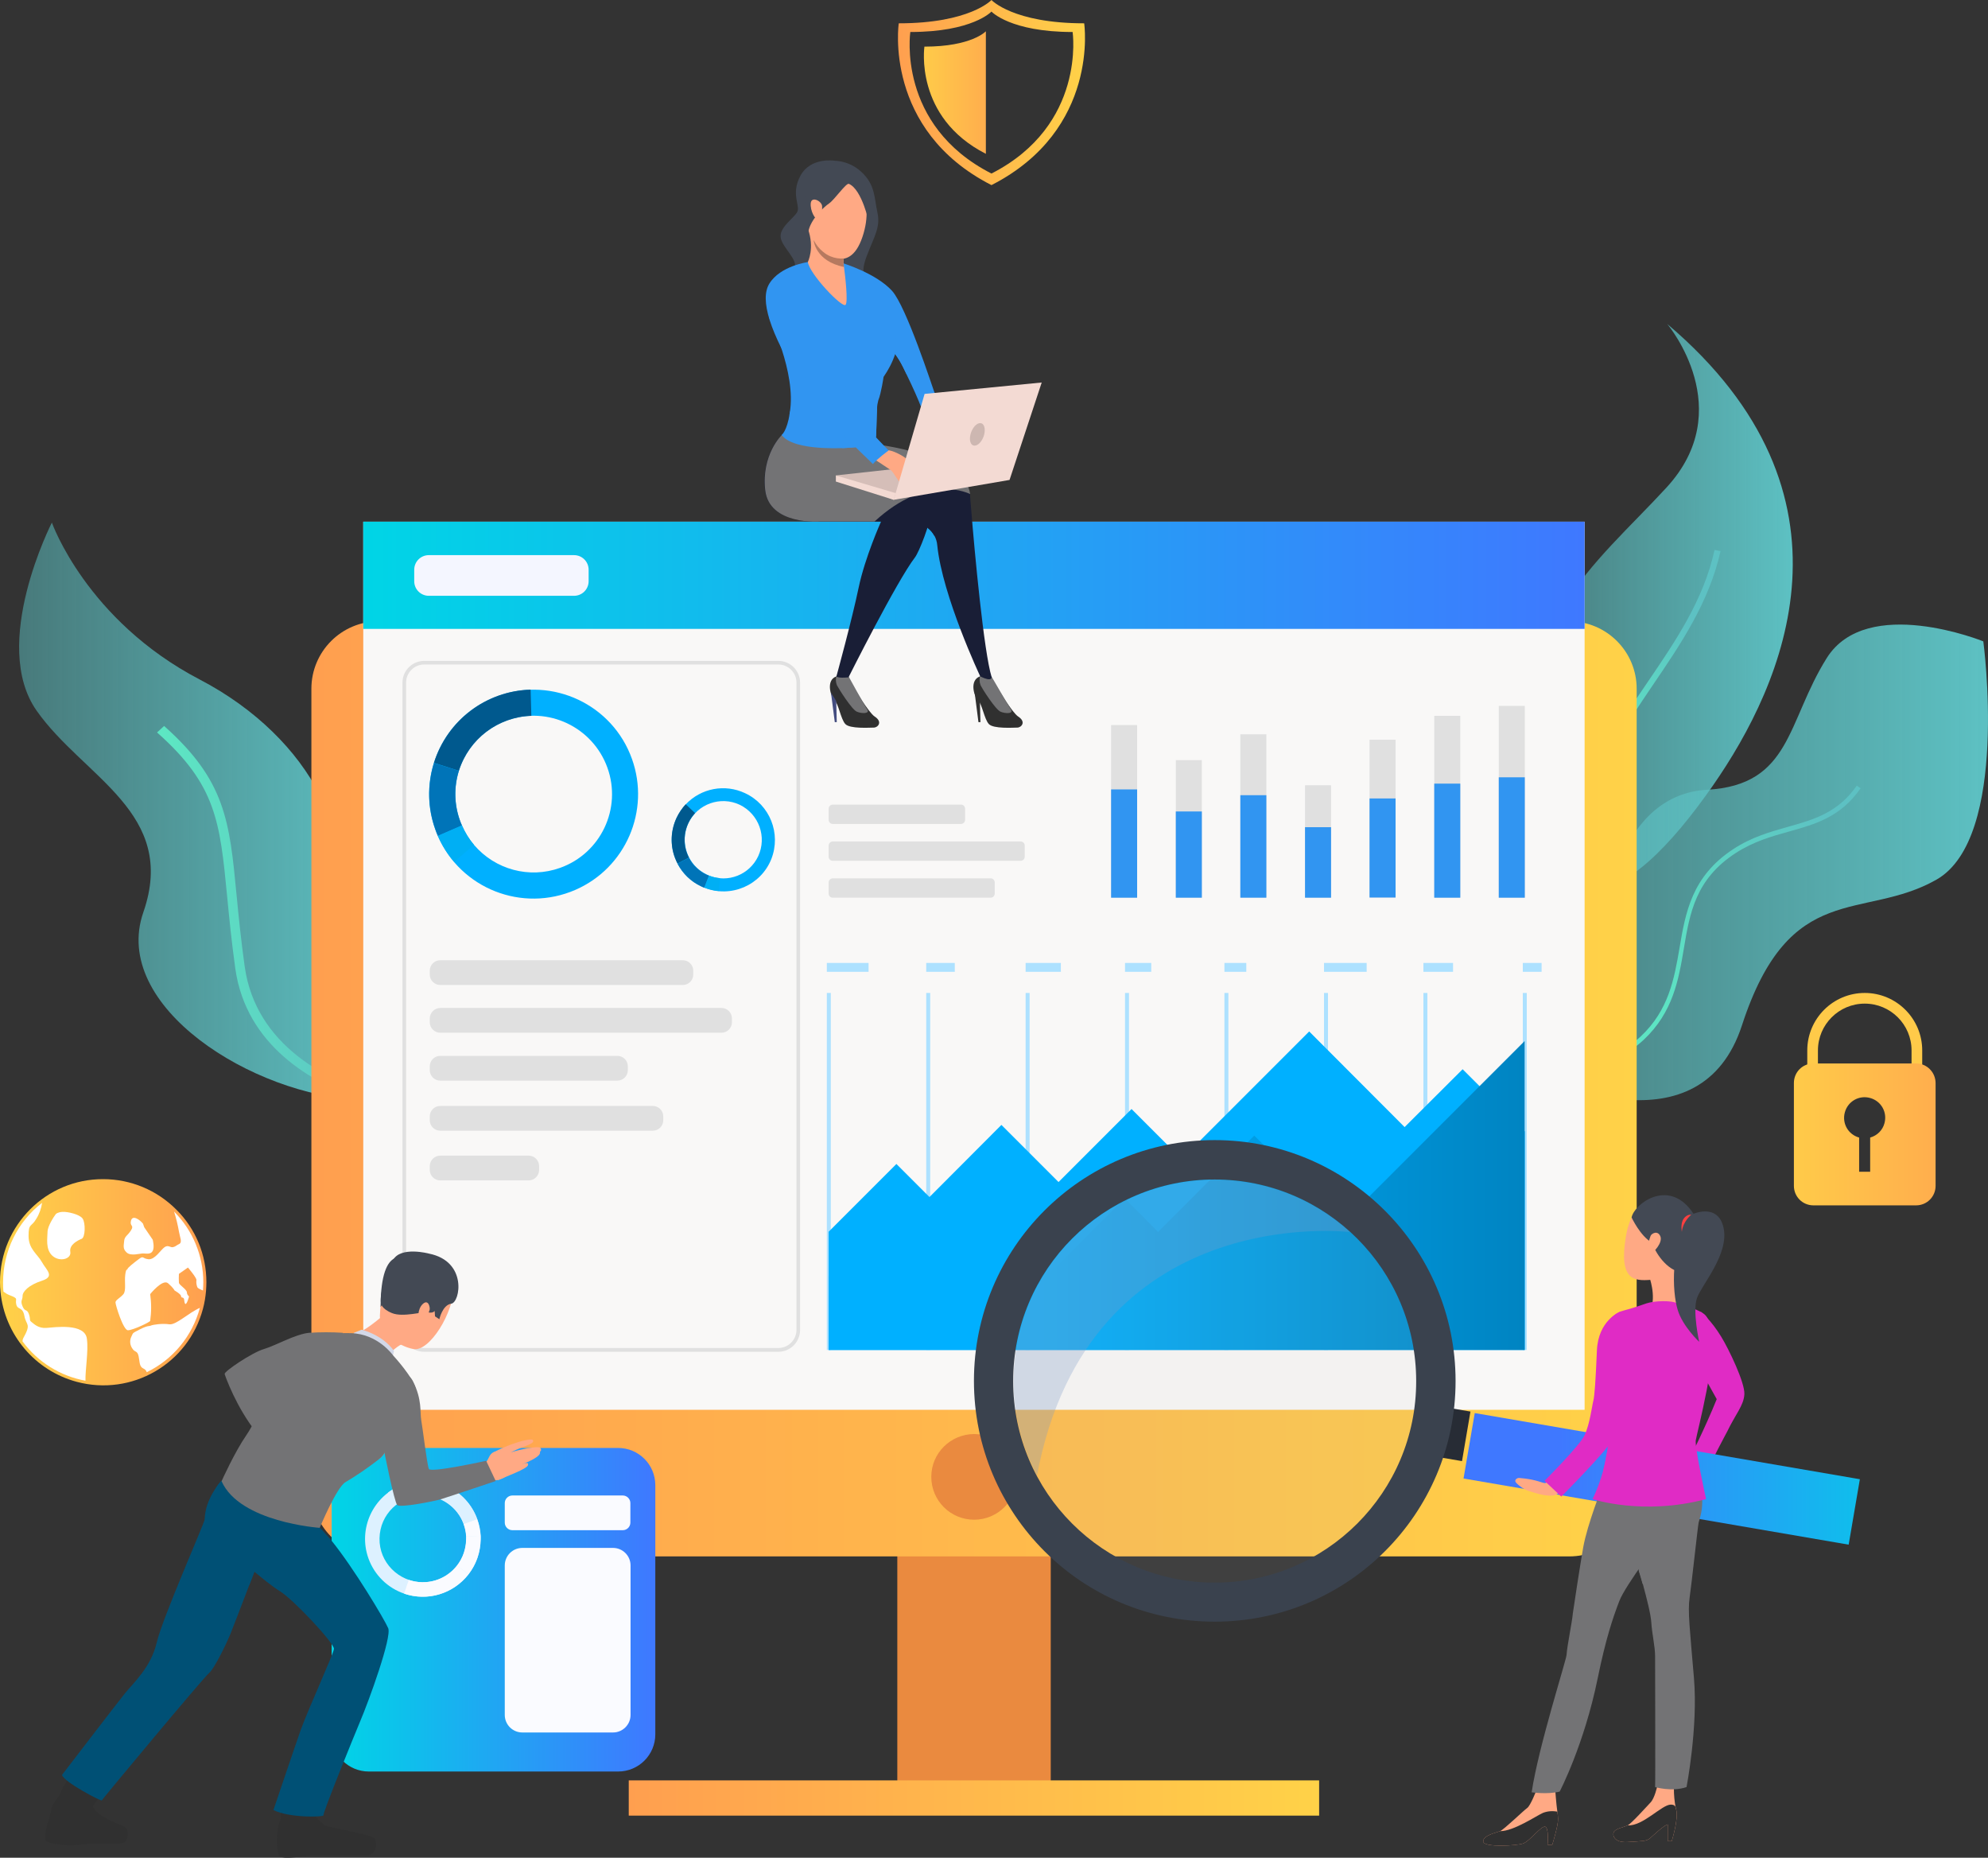
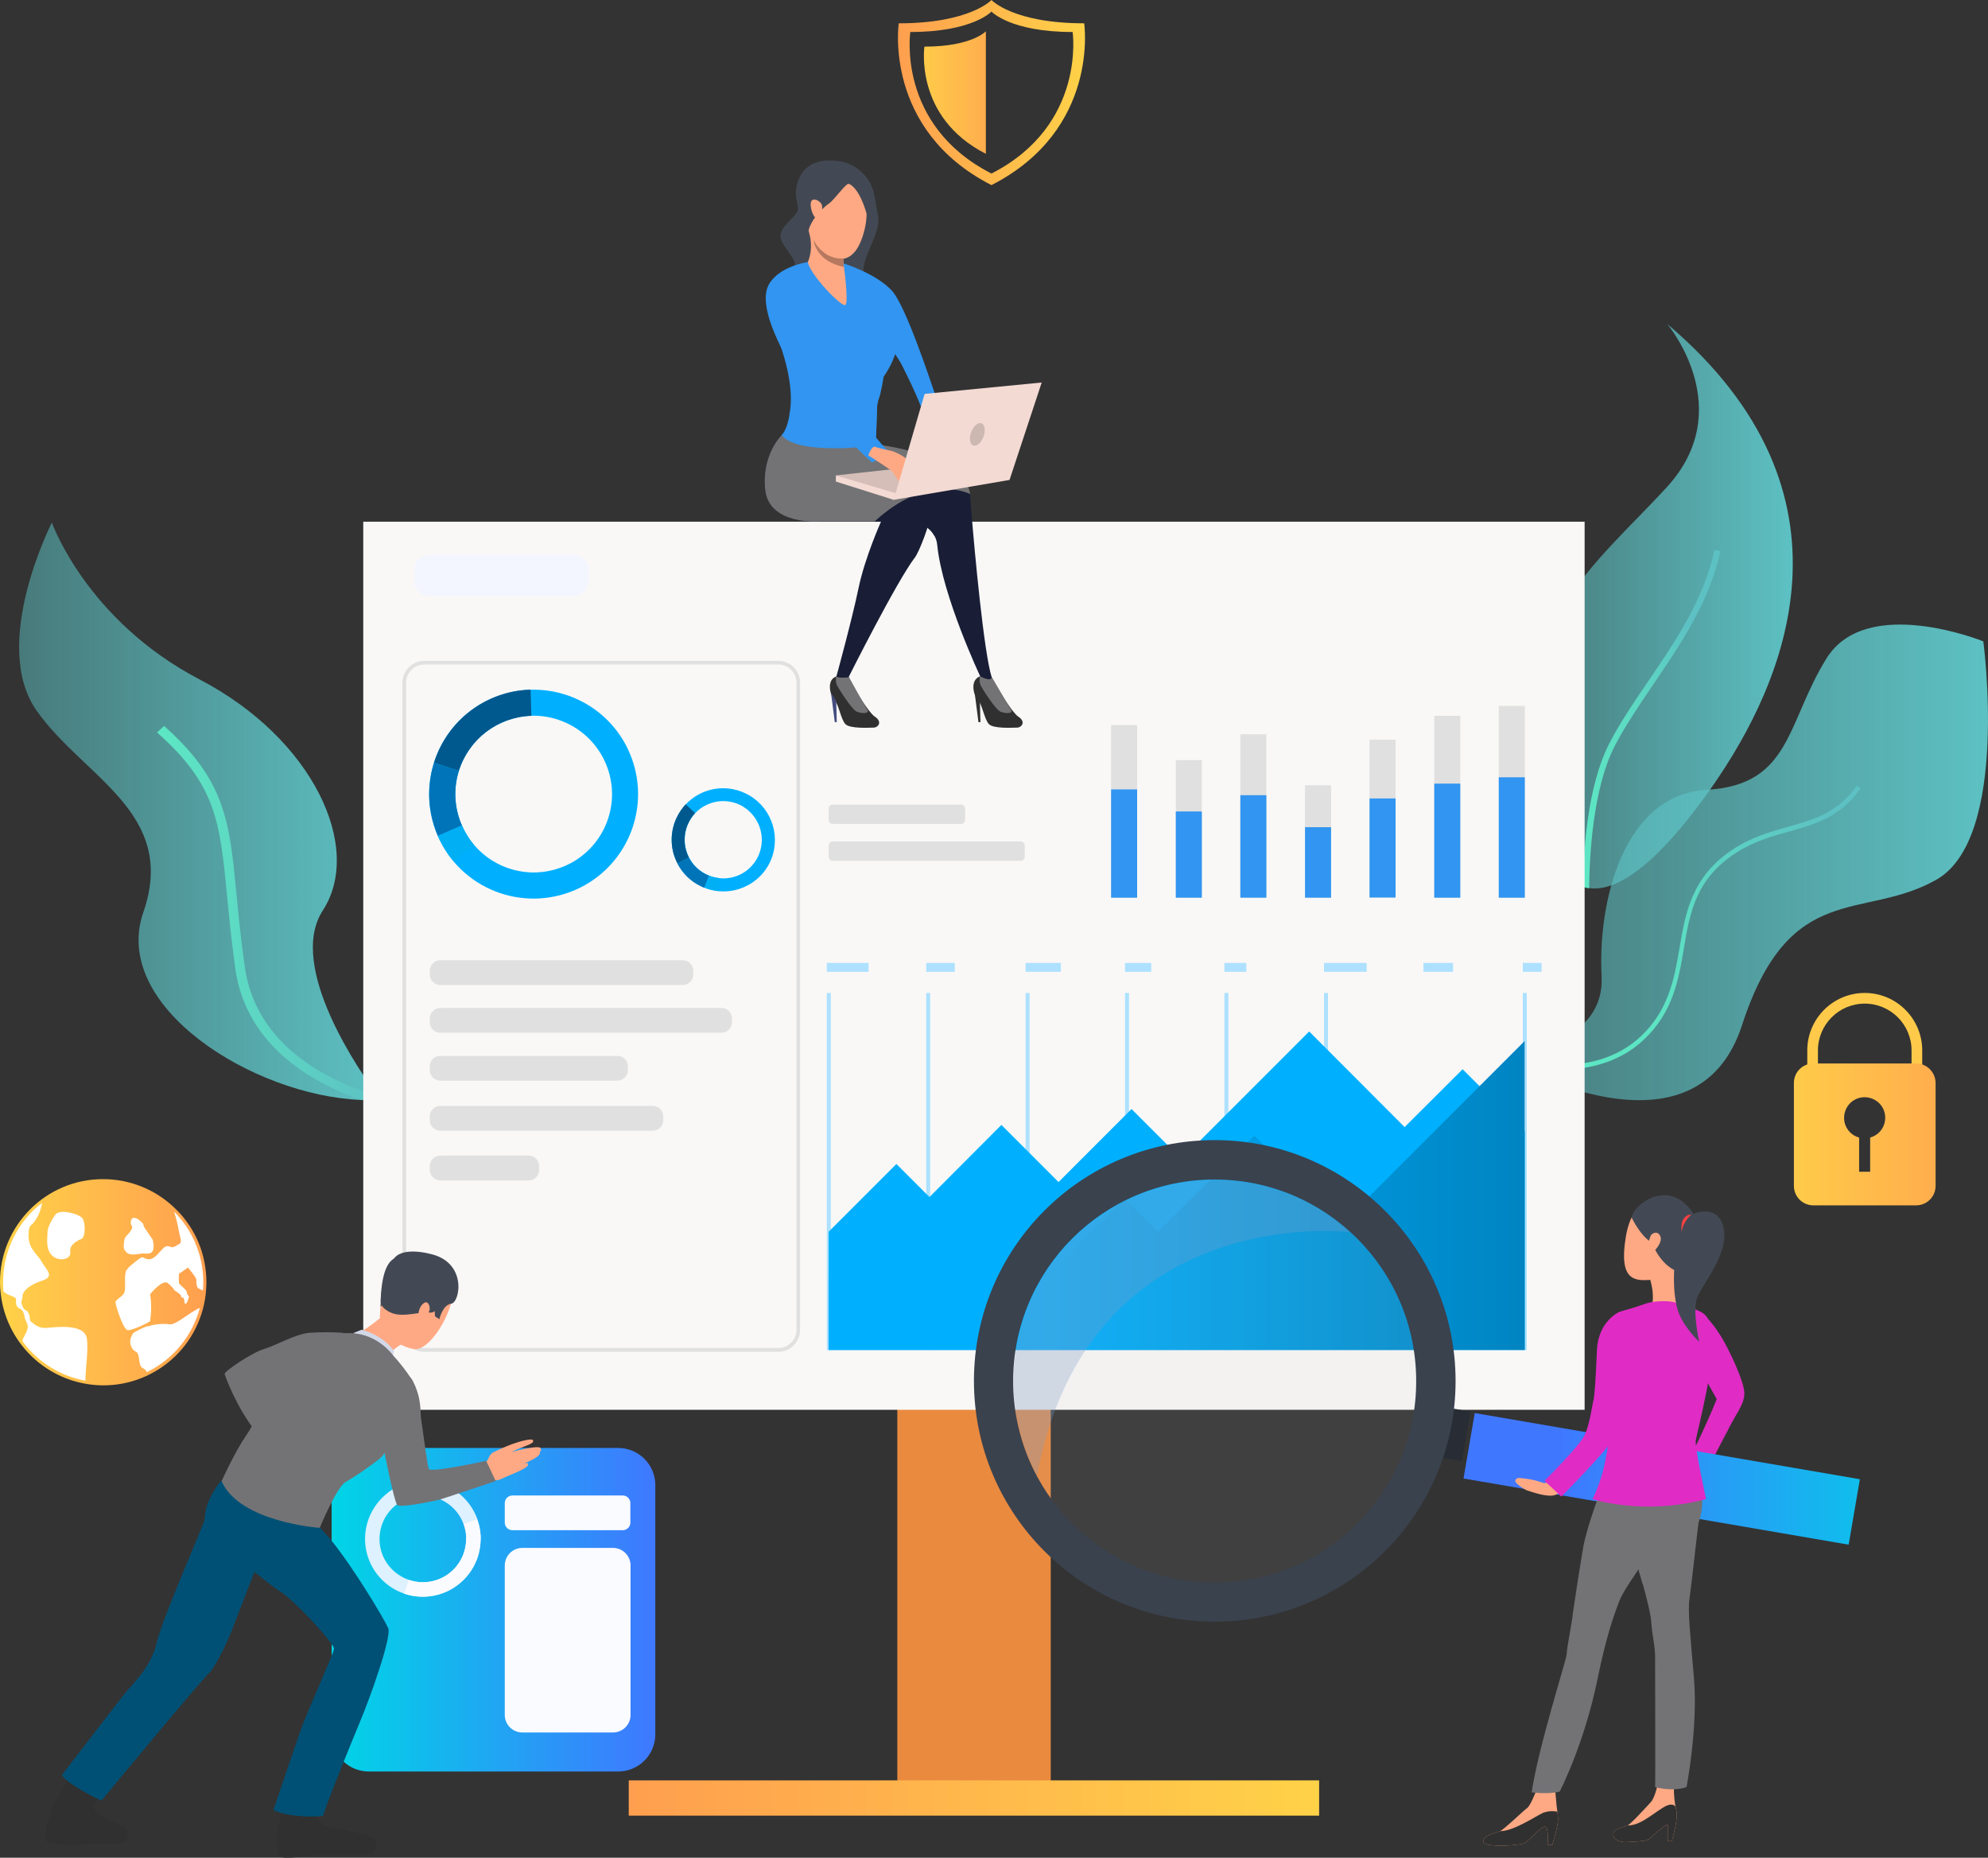
<svg xmlns="http://www.w3.org/2000/svg" version="1.1" id="Layer_1" x="0px" y="0px" viewBox="0 0 1100 1027.7" style="enable-background:new 0 0 1100 1027.7;" xml:space="preserve">
  <rect x="0" y="0" width="1100" height="1027.7" fill="#333333" stroke="none" />
  <style type="text/css">
	.st0{fill:#303030;}
	.st1{fill:url(#SVGID_1_);}
	.st2{fill:url(#SVGID_2_);}
	.st3{fill:url(#SVGID_3_);}
	.st4{fill:url(#SVGID_4_);}
	.st5{fill:url(#SVGID_5_);}
	.st6{fill:url(#SVGID_6_);}
	.st7{fill:#EA8A3F;}
	.st8{fill:url(#SVGID_7_);}
	.st9{fill:#F9F8F7;}
	.st10{fill:url(#SVGID_8_);}
	.st11{fill:url(#SVGID_9_);}
	.st12{fill:#F4F6FF;}
	.st13{fill:#2D3358;}
	.st14{fill:#ADE1FF;}
	.st15{fill:#00B0FF;}
	.st16{fill:url(#SVGID_10_);}
	.st17{fill:#E0E0E0;}
	.st18{fill:#3195F1;}
	.st19{fill:#E02BC5;}
	.st20{fill:url(#SVGID_11_);}
	.st21{fill:#272C35;}
	.st22{fill:#FFA984;}
	.st23{fill:#737375;}
	.st24{fill:#434954;}
	.st25{fill:#FF4040;}
	.st26{opacity:0.1;fill:#B8B8B8;enable-background:new    ;}
	.st27{opacity:0.3;fill:#7E9AC4;enable-background:new    ;}
	.st28{fill:#3A424E;}
	.st29{fill:#444D80;}
	.st30{fill:#191E36;}
	.st31{fill:#B6795F;}
	.st32{fill:#FF5252;}
	.st33{fill:#D5BEB8;}
	.st34{fill:#F3DAD3;}
	.st35{fill:#CDB7B1;}
	.st36{fill:#00598E;}
	.st37{fill:#0074B8;}
	.st38{fill:#00AFF4;}
	.st39{fill:url(#SVGID_12_);}
	.st40{fill:#FAFBFF;}
	.st41{fill:#DDF1FF;}
	.st42{fill:#005075;}
	.st43{fill:#D3D8E8;}
	.st44{fill:#A8AEBB;}
	.st45{fill:url(#SVGID_13_);}
	.st46{fill:url(#SVGID_14_);}
	.st47{fill:#FFCA49;}
	.st48{fill:url(#SVGID_15_);}
	.st49{fill:url(#SVGID_16_);}
	.st50{fill:#FFFFFF;}
</style>
  <path class="st0" d="M32.3,994.3c0,0,3.9-9.9,6.9-11.3s19.1,7.7,19.1,7.7s-9,9.9-8.6,11.4S32.3,994.3,32.3,994.3z" />
  <g>
    <linearGradient id="SVGID_1_" gradientUnits="userSpaceOnUse" x1="845.998" y1="335.434" x2="991.976" y2="335.434">
      <stop offset="0" style="stop-color:#5DC1C3;stop-opacity:0.5" />
      <stop offset="5.307293e-02" style="stop-color:#5DC1C3;stop-opacity:0.526" />
      <stop offset="1" style="stop-color:#5DC1C3" />
    </linearGradient>
    <path class="st1" d="M947.7,434.7c-23.3,33.4-48.6,59.4-68.4,56.6c-1.2-0.2-2.3-0.4-3.4-0.8c-12.2-4-22-20.2-27.3-54.1   c-14.3-90.3,33.6-123.2,73.6-166.8c39.5-43,1.3-89.2,0.3-90.4C1034,273.7,987.1,378.1,947.7,434.7z" />
  </g>
  <g>
    <linearGradient id="SVGID_2_" gradientUnits="userSpaceOnUse" x1="2728.506" y1="2902.112" x2="2728.506" y2="3086.112" gradientTransform="matrix(0.951 0.309 0.309 -0.951 -2622.791 2435.062)">
      <stop offset="0" style="stop-color:#5DE7C3" />
      <stop offset="0.42" style="stop-color:#5DE4C3" />
      <stop offset="0.67" style="stop-color:#5DDCC3" />
      <stop offset="0.875" style="stop-color:#5DCEC3" />
      <stop offset="1" style="stop-color:#5DC1C3" />
    </linearGradient>
    <path class="st2" d="M879.3,491.4c-1.2-0.2-2.3-0.4-3.4-0.8c0.2-18.6,2.2-55.4,14.6-79.4c5.9-11.4,13.4-22.5,21.4-34.2   c15.1-22.2,30.8-45.2,36.8-72.8l3.3,0.7c-6.3,28.3-22.1,51.5-37.4,74c-7.9,11.7-15.4,22.7-21.2,33.9   C881.4,436.2,879.5,473.2,879.3,491.4z" />
  </g>
  <g>
    <linearGradient id="SVGID_3_" gradientUnits="userSpaceOnUse" x1="10.594" y1="448.85" x2="210.61" y2="448.85">
      <stop offset="0" style="stop-color:#5DC1C3;stop-opacity:0.5" />
      <stop offset="5.307293e-02" style="stop-color:#5DC1C3;stop-opacity:0.526" />
      <stop offset="1" style="stop-color:#5DC1C3" />
    </linearGradient>
    <path class="st3" d="M178.6,503.7c-20.2,31.1,21.2,90.1,30.3,102.4c1.1,1.5,1.7,2.3,1.7,2.3c-3.4,0.2-7,0.2-10.6,0.1   c-60-2.3-138.8-51.8-120.7-103.8c19.2-55.1-33-74.6-59-111.5s8.4-104.1,8.4-104.1s19.1,54.1,81.8,86.8S201.2,468.9,178.6,503.7z" />
  </g>
  <g>
    <linearGradient id="SVGID_4_" gradientUnits="userSpaceOnUse" x1="86.93" y1="505" x2="210.58" y2="505">
      <stop offset="0" style="stop-color:#5DE7C3" />
      <stop offset="0.654" style="stop-color:#5DCFC3" />
      <stop offset="1" style="stop-color:#5DC1C3" />
    </linearGradient>
    <path class="st4" d="M210.6,608.4c-3.4,0.2-7,0.2-10.6,0.1c-27.6-9.6-63.8-30.1-69.8-72.7c-2.1-15.2-3.4-28.3-4.5-39.8   c-4-41.1-5.9-61.7-38.8-90.8l3.9-3.6c34,30.2,36.2,52.7,40.1,93.5c1.1,11.5,2.4,24.5,4.5,39.6c6.2,44,46.4,63.4,73.4,71.5   C210,607.6,210.6,608.4,210.6,608.4z" />
  </g>
  <g>
    <linearGradient id="SVGID_5_" gradientUnits="userSpaceOnUse" x1="830.27" y1="477.091" x2="1100.003" y2="477.091">
      <stop offset="0" style="stop-color:#5DC1C3;stop-opacity:0.5" />
      <stop offset="5.307293e-02" style="stop-color:#5DC1C3;stop-opacity:0.526" />
      <stop offset="1" style="stop-color:#5DC1C3" />
    </linearGradient>
    <path class="st5" d="M1071.5,486.6c-40.6,23.1-81.1-0.7-107.6,80.5c-22.8,70.2-105.8,32.7-128.1,21.1c-3.5-1.8-5.5-3-5.5-3   s1-0.1,2.8-0.3c11.7-1.7,55-10.1,53.1-44.8c-2.2-40,11.5-100.6,58.3-103.2s44.1-37.6,66.3-72.9c22.2-35.3,86.6-9.2,86.6-9.2   S1112.1,463.5,1071.5,486.6z" />
  </g>
  <g>
    <linearGradient id="SVGID_6_" gradientUnits="userSpaceOnUse" x1="3733.506" y1="5591.06" x2="3733.506" y2="5817.83" gradientTransform="matrix(0.81 0.58 0.58 -0.81 -5412.93 2979.87)">
      <stop offset="0" style="stop-color:#5DE7C3" />
      <stop offset="0.349" style="stop-color:#5DE4C3" />
      <stop offset="0.643" style="stop-color:#5DD9C3" />
      <stop offset="0.918" style="stop-color:#5DC8C3" />
      <stop offset="1" style="stop-color:#5DC1C3" />
    </linearGradient>
    <path class="st6" d="M931.7,524.8c-2.9,17.3-6,35.2-22.2,50.4c-22.2,20.8-53.8,17.8-73.6,13c-3.5-1.8-5.5-3-5.5-3s1-0.1,2.8-0.3   c18.9,5.1,51.9,9.6,74.6-11.5c15.6-14.6,18.6-32.1,21.5-48.9c3.3-19.5,6.7-39.7,29.8-54.8c10.2-6.7,20.4-9.5,30.2-12.3   c14.2-4,27.6-7.7,38.1-22.8l2.1,1.5c-11.1,15.9-24.9,19.8-39.6,23.9c-9.7,2.7-19.6,5.5-29.5,11.9C938.2,486.3,935,505,931.7,524.8z   " />
  </g>
  <rect x="496.5" y="736.7" class="st7" width="84.9" height="257.9" />
  <linearGradient id="SVGID_7_" gradientUnits="userSpaceOnUse" x1="219.71" y1="416.74" x2="952.99" y2="416.74" gradientTransform="matrix(1 0 0 -1 -47.42 1019.08)">
    <stop offset="0" style="stop-color:#FF9F4F" />
    <stop offset="1" style="stop-color:#FFD248" />
  </linearGradient>
-   <path class="st8" d="M868.3,861H209.6c-20.6,0-37.3-16.7-37.3-37.3V381c0-20.6,16.7-37.3,37.3-37.3h658.7  c20.6,0,37.3,16.7,37.3,37.3v442.7C905.6,844.3,888.9,861,868.3,861L868.3,861z" />
  <rect x="201" y="288.6" class="st9" width="675.8" height="491.3" />
  <linearGradient id="SVGID_8_" gradientUnits="userSpaceOnUse" x1="248.43" y1="700.78" x2="924.26" y2="700.78" gradientTransform="matrix(1 0 0 -1 -47.42 1019.08)">
    <stop offset="0" style="stop-color:#00D5E6" />
    <stop offset="1" style="stop-color:#3F78FF" />
  </linearGradient>
-   <rect x="201" y="288.6" class="st10" width="675.8" height="59.3" />
  <path class="st7" d="M515.3,817c0,13.1,10.6,23.7,23.7,23.7s23.7-10.6,23.7-23.7c0-13.1-10.6-23.7-23.7-23.7c0,0,0,0,0,0  C525.9,793.4,515.3,803.9,515.3,817C515.3,817,515.3,817,515.3,817z" />
  <linearGradient id="SVGID_9_" gradientUnits="userSpaceOnUse" x1="347.91" y1="35.345" x2="729.94" y2="35.345" gradientTransform="matrix(1 0 0 -1 0 1030)">
    <stop offset="0" style="stop-color:#FF9F4F" />
    <stop offset="1" style="stop-color:#FFD248" />
  </linearGradient>
  <rect x="347.9" y="984.9" class="st11" width="382" height="19.5" />
  <path class="st12" d="M237.3,307.1h80.3c4.5,0,8.1,3.6,8.1,8.1v6.3c0,4.5-3.6,8.1-8.1,8.1h-80.3c-4.5,0-8.1-3.6-8.1-8.1v-6.3  C229.2,310.7,232.8,307.1,237.3,307.1z" />
  <path class="st13" d="M119.9,775.1L119.9,775.1C120,775.2,120,775.2,119.9,775.1z" />
  <path class="st13" d="M156.3,785.6L156.3,785.6C156.4,785.7,156.4,785.7,156.3,785.6z" />
  <rect x="457.5" y="549.3" class="st14" width="2.2" height="197.5" />
  <rect x="512.5" y="549.3" class="st14" width="2.2" height="197.5" />
  <rect x="567.5" y="549.3" class="st14" width="2.2" height="197.5" />
  <rect x="622.5" y="549.3" class="st14" width="2.2" height="197.5" />
  <rect x="677.5" y="549.3" class="st14" width="2.2" height="197.5" />
  <rect x="732.6" y="549.3" class="st14" width="2.2" height="197.5" />
-   <rect x="787.6" y="549.3" class="st14" width="2.2" height="197.5" />
  <rect x="842.6" y="549.3" class="st14" width="2.2" height="197.5" />
  <polygon class="st15" points="458.5,681.4 496,643.9 514.3,662.2 554.1,622.3 585.7,653.9 626.1,613.5 653.8,641.2 724.4,570.6   777.2,623.5 809.3,591.5 843.7,625.9 843.7,746.8 458.5,746.8 " />
  <linearGradient id="SVGID_10_" gradientUnits="userSpaceOnUse" x1="867.63" y1="368.655" x2="575.63" y2="368.655" gradientTransform="matrix(1 0 0 -1 0 1030)">
    <stop offset="0" style="stop-color:#0080BC" />
    <stop offset="1" style="stop-color:#00B0FF" />
  </linearGradient>
  <polygon class="st16" points="458.5,706.2 488.5,676.3 507.4,695.2 529.3,673.3 570.6,714.6 622.3,662.9 640.8,681.5 694,628.2   742.7,676.8 843.6,575.9 843.6,746.8 458.5,746.8 " />
  <rect x="614.8" y="401.1" class="st17" width="14.4" height="95.5" />
  <rect x="650.6" y="420.5" class="st17" width="14.4" height="76.1" />
  <rect x="686.3" y="406.2" class="st17" width="14.4" height="90.3" />
  <rect x="722.1" y="434.4" class="st17" width="14.4" height="62.2" />
  <rect x="757.8" y="409.2" class="st17" width="14.4" height="87.4" />
  <rect x="793.6" y="396" class="st17" width="14.4" height="100.6" />
  <rect x="829.3" y="390.5" class="st17" width="14.4" height="106.1" />
  <g>
    <rect x="614.8" y="436.7" class="st18" width="14.4" height="59.9" />
  </g>
  <g>
    <rect x="650.6" y="448.9" class="st18" width="14.4" height="47.7" />
  </g>
  <g>
    <rect x="686.3" y="439.9" class="st18" width="14.4" height="56.7" />
  </g>
  <g>
    <rect x="722.1" y="457.6" class="st18" width="14.4" height="39" />
  </g>
  <g>
    <rect x="757.8" y="441.7" class="st18" width="14.4" height="54.8" />
  </g>
  <g>
    <rect x="793.6" y="433.5" class="st18" width="14.4" height="63.1" />
  </g>
  <g>
    <rect x="829.3" y="430" class="st18" width="14.4" height="66.6" />
  </g>
  <g>
    <path class="st19" d="M939.1,754.6c0,0-13.8-31.4,2.2-28.8c0,0,5.5,4.5,11.1,13.7c4.3,7,13.1,25.4,12.8,31.7s-4.8,10.9-9.6,20.9   c0,0-10,18.6-10.4,20.9l-10.6-5.5c0,0,9-17.8,15.3-33.5L939.1,754.6z" />
  </g>
  <linearGradient id="SVGID_11_" gradientUnits="userSpaceOnUse" x1="-12587.281" y1="194.167" x2="-12368.892" y2="194.167" gradientTransform="matrix(-1.009 0 0 -1.009 -11617.183 1014.018)">
    <stop offset="0" style="stop-color:#00D5E6" />
    <stop offset="1" style="stop-color:#3F78FF" />
  </linearGradient>
  <polygon class="st20" points="816,781.7 1029.1,818.3 1022.9,854.5 809.8,817.9 " />
  <rect x="791.4" y="787.8" transform="matrix(0.168 -0.986 0.986 0.168 -112.108 1454.319)" class="st21" width="27.8" height="11.5" />
  <path class="st22" d="M858.9,1020.5h-2.6c0,0,0.9-9.9-1.5-10s-8.4,8-12,9.3s-22,2.3-22.1-1.1s7.1-4.8,9.3-5.7s13.1-11.5,15-12.8  s5.2-10,5.2-10l10.3-0.5c0,0,0.6,8.2,1.2,12.5c0.2,1.3,0.4,2.7,0.4,4C862.2,1010,858.9,1020.5,858.9,1020.5z" />
  <path class="st22" d="M925,1018.5h-2.2v-9.2c-1.8,0.2-7.9,5.9-9.8,7.6s-4.5,1.6-12.4,2.1s-8.7-4.3-7.4-5.9s5.3-2.3,7.4-3.3  s10.5-10.4,12.7-12.7s3.6-8.6,3.6-8.6l9.3,0.8c0,3.6,0.3,7.2,1,10.7l0,0l0,0c0.1,0.4,0.2,0.8,0.3,1.2  C928.8,1006.5,925,1018.5,925,1018.5z" />
  <path class="st23" d="M890.7,810.3c0,0-3.5,8.3-3.8,10.4s-8.5,22-10.9,35.4c-1.4,8-5.3,33.1-5.7,36.3c-0.5,5.5-3.1,17.5-3.5,23.1  c-0.2,3.1-15.6,51-19.3,76c0,0,8.8,1.3,15.5-0.4c0,0,13.5-25.8,21-62.5c4.5-22.1,8.5-33.8,12-42.9s23.3-34.8,25.3-37.7  s15-18.9,2.8-36.2S890.7,810.3,890.7,810.3z" />
  <path class="st23" d="M934.9,883.8c-1.1,7.5,0.1,17.2,2.4,44.5s-4.1,60.3-4.1,60.3c-8.1,2.8-17.4,0-17.4,0c0.2-1.9,0-66.4,0-72.2  s-1.7-12.3-2.1-18.9c-0.3-4.5-2.4-12.8-4.7-21.3c-0.7-2.5-1.4-5.1-2.2-7.5l0,0c-0.4-1.4-0.8-2.8-1.2-4.1  c-3.3-11.5-7.8-55.9-7.8-55.9s24.7-19.9,36.7-1.2s5.9,32.4,5.4,34.7S936,876.4,934.9,883.8z" />
  <path class="st23" d="M924.6,843.8c-0.2,0.4-12.5,27.8-15.7,32.5c-0.7-2.5-1.4-5.1-2.2-7.5l0,0C906.8,868.7,924.2,844.4,924.6,843.8  z" />
  <path class="st0" d="M925,1018.5h-2.2v-9.2c-1.8,0.2-7.9,5.9-9.8,7.6s-4.5,1.6-12.4,2.1s-8.7-4.3-7.4-5.9s5.3-2.3,7.4-3.3  c8.5,0.5,18.9-11.5,23.9-11.5c2.6,0,2.6,1.5,2.7,1.8l0,0l0,0c0.1,0.4,0.2,0.8,0.3,1.2C928.8,1006.5,925,1018.5,925,1018.5z" />
  <path class="st0" d="M858.9,1020.5h-2.6c0,0,0.9-9.9-1.5-10s-8.4,8-12,9.3s-22,2.3-22.1-1.1s7.1-4.8,9.3-5.7  c7.6,0,19.9-8.4,23.7-10.1c2.5-1,5.3-1.2,8-0.7c0.2,1.3,0.4,2.7,0.4,4C862.2,1010,858.9,1020.5,858.9,1020.5z" />
  <path class="st22" d="M912.5,706.1c0,0,4,10.4,0.9,18.5c0,0,14.5-0.9,15-2.6s-0.6-17.3,1.4-21.9S912.5,706.1,912.5,706.1z" />
  <g>
    <path class="st19" d="M911.1,721c0,0-8.5,3-12.4,3.9s-11.9,4.7-11.3,19.1s3.1,26.9,4,33.1s0.3,21.9-1.1,29.6   c14.7,3.1,29.9,3.1,44.6,0c0,0-4.3-13-4.2-16.4s14.2-31.1,14.9-35.6s3.5-23.7-3-28s-11.7-3.7-14.5-5.6S915.1,719.6,911.1,721z" />
  </g>
  <g>
    <path class="st19" d="M944,829.3c-35,9.3-62.8,0-62.8,0c2.4-5,4.3-10.1,5.8-15.5l0,0c0.9-3.4,1.6-6.9,2.2-10.4l0,0   c1.7-11.2,1.4-22.6-0.9-33.7c4-33.2,54.3-43.2,58.4-32.6s-7.8,55.8-8.4,59.7S944,829.3,944,829.3z" />
  </g>
  <path class="st22" d="M925.1,664.2c-5.8-2-21.5-4.1-25.5,20s4.7,24.5,13.7,23.8s23.1-17,24.2-21.9S941.7,669.9,925.1,664.2z" />
  <path class="st24" d="M902.8,673.5c0,0,4.8,10.3,11.1,13.8c0,0,3.9,10.9,12.5,15.3c0,0,22.7-15,9.5-32.8S904.2,666.1,902.8,673.5z" />
  <path class="st22" d="M913.3,683.7c0.5-1.3,3.9-3.3,5.4,0.2s-3.9,9.5-5.4,9.2S911.4,688.5,913.3,683.7z" />
  <path class="st24" d="M935.1,672.5c0.5-0.8,15.5-7.7,18.6,6.8S941.6,710.7,939,718s1.2,24.3,1.2,24.3s-9.2-8.6-11.9-17.7  C925.2,714.6,924.2,689.5,935.1,672.5z" />
  <path class="st25" d="M935.8,672c0,0-4.6,3.6-5.2,9.4c0,0-0.9-4.5,1-7.2S935.8,672,935.8,672z" />
  <g>
    <path class="st19" d="M887,813.8c0.9-3.4,1.6-6.9,2.2-10.4l0,0c0,0,2.3-4.9,3.1-7.3s6.6-31.1,6.6-31.1S904.9,792.1,887,813.8z" />
  </g>
  <path class="st22" d="M861.2,815.5c0,0-4.5,4.5-6,4.9s-4.3-2-14.6-2.8c-0.9-0.1-2.5,0.8-2.1,2s4.9,4.5,6.8,5s11,4.1,15.5,2.3  s7.5-7.4,7.5-7.4L861.2,815.5z" />
  <g>
    <path class="st19" d="M896.3,725.7c0,0-12,4.7-12.7,21.4s-1.3,25.3-2,27.9s-1.9,12.9-4.9,19.1c-2.9,6-22.1,25.1-22.1,25.1l9.3,8.7   c0,0,26.8-26.9,28.4-31.8s8.3-39.1,8.9-44.8C901.5,746.7,907.6,726,896.3,725.7z" />
  </g>
  <circle class="st26" cx="672.1" cy="763.9" r="117.3" />
  <path class="st27" d="M747.1,681.6c0,0-144.5-17.9-173.3,134.6l0,0c-28.8-54.3-8.2-121.7,46.2-150.6  C661.5,643.6,712.3,650,747.1,681.6z" />
  <path class="st28" d="M672.1,630.7c-73.6,0-133.2,59.6-133.2,133.2s59.6,133.2,133.2,133.2S805.4,837.5,805.4,764  S745.7,630.7,672.1,630.7L672.1,630.7z M672.1,875.5c-61.6,0-111.5-49.9-111.5-111.5s49.9-111.5,111.5-111.5s111.5,49.9,111.5,111.5  c0,0,0,0,0,0C783.7,825.6,733.7,875.5,672.1,875.5C672.1,875.5,672.1,875.5,672.1,875.5L672.1,875.5z" />
  <path class="st0" d="M552,380.6c0,0,8,13.6,11.4,15.8c4.6,3,1.7,6.1-0.5,6.1s-13.3,0.8-15.8-2s-3.7-11.1-6-13.3s-4.7-10.9,1.1-13  C547.4,372.3,552,380.6,552,380.6z" />
  <path class="st23" d="M548.6,374.2c0,0,9.2,15.9,10.8,18.3s-3,2.4-5.8,1.2s-10-12.5-11-14.6c-0.7-1.7-0.8-3.6-0.2-5.3L548.6,374.2z" />
  <polygon class="st0" points="539.3,383.2 541.4,399.5 542.5,399.5 542.2,387.8 " />
  <path class="st0" d="M472.6,380.6c0,0,8,13.6,11.4,15.8c4.6,3,1.7,6.1-0.5,6.1s-13.3,0.8-15.8-2s-3.7-11.1-6-13.3s-4.7-11.1,1.1-13  C468,372.5,472.6,380.6,472.6,380.6z" />
  <path class="st23" d="M469.6,374.3c0,0,8.7,15.9,10.3,18.2s-3,2.4-5.8,1.2s-9.9-12.5-11-14.6c-0.7-1.7-0.8-3.6-0.2-5.3L469.6,374.3z  " />
  <polygon class="st29" points="459.8,383.2 461.9,399.5 463,399.5 462.7,387.8 " />
  <path class="st30" d="M542.4,374.2c0,0-21-44.5-23.8-72.6c-0.3-3.8-2.3-7.3-5.3-9.6c-1.1-0.9-2.4-1.6-3.7-2L437,256.9  c0,0,15.8-12.1,46.6-11.3c0,0,41,16.7,50.9,24.8c1.3,1.1,2.1,2,2.2,2.7c0,1,0.3,4.3,0.7,9.1c1.8,22.6,7,78.7,11.3,92.4  C548.6,374.6,549.1,377.5,542.4,374.2z" />
  <path class="st30" d="M423.3,271.1c2.3,19.6,30.3,17.4,30.3,17.4h33.9c0,0-8.9,19.8-12.4,36.6c-3.7,17.8-12.3,49.1-12.3,49.1  s0.6,1.1,6.7,0.5c0,0,26.6-53.1,36.8-66.4c2.2-2.9,8.5-18.5,9.6-27.8c0.4-3.1,0.1-5.5-1-6.5c-2.4-1.8-4.9-3.6-7.5-5.1  c-10.6-6.7-29.1-17-39.4-19.3c-13.8-3.1-35.5-8.9-35.5-8.9S421.1,251.5,423.3,271.1z" />
  <path class="st23" d="M483.9,288.5h-30.3c0,0-28,2.2-30.2-17.4s9.2-30.5,9.2-30.5s14.8,3.9,27.7,7.1c7.7-1.6,15.5-2.3,23.4-2  c0,0,49.8,5.1,53.1,27.6C536.6,273.3,513.7,261,483.9,288.5z" />
  <path class="st24" d="M461.7,88.9c0,0-13.2-2.1-18.8,8.3s0.3,16.8-1.9,20.3c-2.2,3.6-10,8.5-9,14.1s9.8,12,7.6,17  c-2.2,5-3.7,8.3-3.5,8.7c0.2,0.4,53.6,9.6,53.6,9.6s-3.9-7.5-7.3-10.5s-6.9-4-2.8-14.8s7.7-15.9,5.9-24s-1.1-15.5-9.1-22.7  C472.5,91.3,467.2,89.1,461.7,88.9z" />
  <g>
    <g>
      <path class="st18" d="M432.5,240.6c4.6,6.5,20.6,7.7,33.6,7.3l0,0c2.7-0.1,5.2-0.3,7.5-0.5c8,7.9,7.4,6.7,8.6,8.2    c0.9,1,8.3-4.7,9.5-5.6c0.5-0.4,1.1,1.7-6.7-7.6l-0.3-0.4c0.3-4.3,0.3-11.1,0.6-15.9c0-1.6,0.3-3.2,0.7-4.7    c1.6-3.9,2.9-12.9,2.9-12.9c2.7-3.9,4.9-8.1,6.4-12.6c1.6,2.2,3,4.5,4.2,6.9c0.7,1.4,1.4,2.8,2.1,4.3l0,0    c3.5,7.1,6.8,14.7,7.8,17.4c5.9,15,14.5,33.5,14.5,33.5s8.9-0.9,8.3-1s-11.1-30.6-15.4-40.6c-0.8-2-15.2-46.6-23.2-55.5    c-8.7-9.6-26.9-15.2-26.9-15.2l-19.8-0.7c0,0-15.2,2.1-21.2,11.9c-5.5,8.9,0.4,27.2,17,54c-2,8.3-5.4,15.7-5.7,17.7    C435.4,238.7,432.5,240.6,432.5,240.6z M443.4,188.7c-0.9-1.3-1.5-2.1-1.7-2.3l0,0l0,0c0.5,0.4,0.9,0.9,1.2,1.4    C443.1,188.2,443.2,188.4,443.4,188.7L443.4,188.7z" />
    </g>
  </g>
  <path class="st22" d="M447,126.5c3.9,10.8,0,18.4,0,18.4c0.8,6.6,19.2,25.9,20.9,23.7c1.4-1.7-0.2-15.6-0.9-20.9  c-0.2-1.3-0.3-2.1-0.3-2.1c-0.1-0.9,0-1.7,0.2-2.6l0,0c0.2-1.1,0.5-2.1,1-3.1c0,0-15.6-15.2-20.1-16.1  C446.6,123.6,446.2,124.3,447,126.5z" />
  <g>
    <path class="st18" d="M425.4,175.4c0,0,15.4,30.6,11.6,52.9c-1.9,11.2,15.8-39.1,15.8-39.1L425.4,175.4z" />
  </g>
  <path class="st22" d="M471.3,97.2c0,0,13.5,11.3,5.9,33.9s-23.5,7.1-25.1,5.4c-2.4-2.7-5.8-15.9-5.2-22.3  C447.4,108.2,447.2,84,471.3,97.2z" />
  <path class="st24" d="M469.7,101.7c-1.5-0.6-7.9,8.7-10.9,10.8c-3.1,2.1-10.2,8.8-11.5,15.5s-3.2-16.7-0.3-24.4  c2.9-7.8,7-19.2,23.8-7.7s10.1,27.6,10.1,27.6S477.1,104.9,469.7,101.7z" />
  <path class="st22" d="M454.9,114.1c-0.1-2.8-5.9-5.8-6.3-1.7c-0.4,4.1,2.4,9.3,4.3,9.2S455,116.7,454.9,114.1z" />
  <g>
    <path class="st18" d="M441.7,186.4L441.7,186.4L441.7,186.4c0.1,0.2,0.8,1.1,1.8,2.6c4.6,6.6,16.8,23.9,21.3,29.3l0,0l0,0   l17.9,21.2l0.8,0.9l0.8,0.9l0.4,0.5c0.3-4.3,0.3-11.1,0.6-15.9c-4.9-2.6-20.2-12.1-42.4-38.3L441.7,186.4L441.7,186.4z" />
  </g>
  <g>
    <path class="st18" d="M448.8,220.5l17.3,27.4l0,0c2.7-0.1,5.2-0.3,7.5-0.5c0,0-20.3-20.3-21.7-22.3L448.8,220.5z" />
  </g>
  <path class="st31" d="M450.2,132.8c0,0,0.7,11.6,16.8,14.9c-0.2-1.3-0.3-2.1-0.3-2.1c-0.1-0.9,0-1.7,0.2-2.6l0,0  c-2.5,0.2-5-0.2-7.4-1.2l0,0c-1.5-0.6-2.9-1.5-4.2-2.6C453.2,137.5,451.5,135.3,450.2,132.8z" />
  <g>
    <path class="st18" d="M495.4,195.9c1.6,2.2,3,4.5,4.2,6.9c0.7,1.4,1.4,2.8,2.1,4.3c0.6-9.7-1.8-19.4-6.7-27.8   C496.7,182.8,495.4,195.9,495.4,195.9z" />
  </g>
  <path class="st32" d="M524,258c0,0,6.7,1.1,8.3-1l-4.2-10.8l-8.7,1.7L524,258z" />
  <polygon class="st33" points="462.5,263 520.9,256.6 494.5,276.5 " />
  <polygon class="st34" points="494.5,276.5 462.5,266.4 462.5,263 495.6,272.8 " />
  <path class="st22" d="M501.2,253.6c0,0,2.6,2.2,3.3,3c0.6,0.8,3.3,3.8,3.9,4.5s-1.4,1.2-6.4-2.8C497,254.3,501.2,253.6,501.2,253.6z  " />
  <path class="st22" d="M485,247.5c0,0,4.5,1.2,7.7,1.8c2.5,0.5,8.2,3.4,9.5,5.2c1.3,1.8,4.3,12.2,5.1,13.1s-0.8,1.5-2.3,0.3  c0,0-2.2,3.1-5.5,0.4s-4.9-7-6.7-8.3s-12.3-8.1-12.3-8.1S482.4,245.5,485,247.5z" />
  <polygon class="st34" points="494.5,276.5 511.6,217.9 576.4,211.6 558.6,265.5 " />
  <path class="st35" d="M544.2,241.6c-1.3,3.4-3.8,5.5-5.7,4.8s-2.4-4-1.1-7.4s3.8-5.5,5.7-4.8S545.4,238.3,544.2,241.6z" />
  <g>
-     <path class="st18" d="M491.7,249.2c0,0-6.1,4.4-8.7,7.5c0,0-12.5-12.2-13.8-13.5l13.8-3L491.7,249.2z" />
-   </g>
+     </g>
  <path class="st30" d="M517.1,296.6L517.1,296.6c-0.9-1.8-2.3-3.4-3.9-4.6c0,0,3.5-10.1,2.7-16C516,276.6,517.7,287.8,517.1,296.6z" />
-   <path class="st17" d="M460.8,485.9h87.3c1.3,0,2.3,1,2.3,2.3v6.1c0,1.3-1,2.3-2.3,2.3h-87.3c-1.3,0-2.3-1-2.3-2.3v-6.1  C458.5,486.9,459.6,485.9,460.8,485.9z" />
  <path class="st17" d="M460.8,465.5h103.9c1.3,0,2.3,1,2.3,2.3v6.1c0,1.3-1,2.3-2.3,2.3H460.8c-1.3,0-2.3-1-2.3-2.3v-6.1  C458.5,466.5,459.6,465.5,460.8,465.5z" />
  <path class="st17" d="M460.8,445.1h70.9c1.3,0,2.3,1,2.3,2.3v6.1c0,1.3-1,2.3-2.3,2.3h-70.9c-1.3,0-2.3-1-2.3-2.3v-6.1  C458.5,446.1,459.6,445.1,460.8,445.1z" />
  <path class="st17" d="M430.7,747.8H234.7c-6.6,0-12-5.4-12-12V377.6c0-6.6,5.4-12,12-12h196c6.6,0,12,5.4,12,12v358.1  C442.7,742.4,437.3,747.8,430.7,747.8z M234.7,367.6c-5.5,0-10,4.5-10,10v358.1c0,5.5,4.5,10,10,10h196c5.5,0,10-4.5,10-10V377.6  c0-5.5-4.5-10-10-10H234.7z" />
  <path class="st15" d="M349.7,419.9c-10.7-30.1-43.8-45.7-73.9-35c-30.1,10.7-45.7,43.8-35,73.9c0.4,1.2,0.9,2.4,1.4,3.6  c12.8,29.3,46.8,42.6,76.1,29.9C346.2,480.2,359.9,448.5,349.7,419.9z M309.9,480.1c-17,6.1-35.9,1-47.6-12.7  c-2.8-3.2-5-6.9-6.7-10.8c-0.4-0.9-0.7-1.8-1.1-2.7c-8.1-22.5,3.7-47.3,26.2-55.4s47.3,3.7,55.4,26.2  C344.2,447.3,332.4,472.1,309.9,480.1L309.9,480.1z" />
  <path class="st36" d="M253.9,426.4l-13.8-4.4c7.4-23.5,28.8-39.8,53.5-40.5L294,396C275.5,396.6,259.5,408.8,253.9,426.4  L253.9,426.4z" />
  <path class="st37" d="M255.6,456.6l-13.3,5.8c-0.5-1.2-1-2.4-1.4-3.6c-4.3-11.8-4.5-24.7-0.8-36.7l13.8,4.3  c-2.8,9-2.6,18.6,0.6,27.5C254.8,454.9,255.2,455.8,255.6,456.6z" />
  <path class="st38" d="M251.3,476.8c-3.7-4.3-6.7-9.2-9-14.4l13.3-5.8c1.7,3.9,3.9,7.5,6.7,10.8L251.3,476.8z" />
  <path class="st15" d="M412.3,438.8c-11.2-5.3-24.4-2.8-32.9,6.2c-2,2.2-3.7,4.6-5,7.4c-6.7,14.2-0.7,31.2,13.6,37.9  c0.6,0.3,1.2,0.5,1.8,0.8c14.6,5.8,31.2-1.3,37-15.9C432.3,461.1,426,445.2,412.3,438.8L412.3,438.8z M419.5,473.7  c-4.8,10.2-16.7,14.9-27.1,10.7c-0.4-0.2-0.9-0.4-1.3-0.6c-10.7-5-15.2-17.8-10.2-28.4c0,0,0,0,0,0c5-10.7,17.8-15.2,28.4-10.2  C419.9,450.3,424.5,463,419.5,473.7L419.5,473.7z" />
  <path class="st36" d="M381.2,474.4l-6.3,3.3c-4.2-7.9-4.3-17.3-0.5-25.4c1.3-2.7,3-5.2,5-7.4l5.2,4.9  C378.4,456.5,377,466.4,381.2,474.4L381.2,474.4z" />
  <path class="st37" d="M392.3,484.4l-2.6,6.7c-0.6-0.2-1.2-0.5-1.8-0.8c-5.6-2.6-10.1-7-13-12.5l6.3-3.3c2.1,4.1,5.6,7.4,9.8,9.4  C391.5,484.1,391.9,484.2,392.3,484.4z" />
  <path class="st38" d="M397.8,492.9c-2.8-0.2-5.5-0.9-8.1-1.9l2.6-6.6c2,0.8,4,1.2,6.1,1.4L397.8,492.9z" />
  <path class="st22" d="M233.4,693.4c0,0,17.6,3.2,17.7,18s-13.5,36.5-22.3,34.9s-18.9-9.5-18.6-18.5s2.9-21,6.9-27.5  S228.5,693.1,233.4,693.4z" />
  <path class="st24" d="M210.8,720.9c0,0,0,3,6.1,5.5s17.2-1,20-0.4s3.6-0.8,3.6-0.8l0.2,3l2.4,1.6c0,0,1.7-7.9,6.6-8.6  s9.1-23.4-12.3-27.7c0,0-15.9-4.3-20,3.7S210,715.3,210.8,720.9z" />
  <linearGradient id="SVGID_12_" gradientUnits="userSpaceOnUse" x1="183.49" y1="139.5" x2="362.49" y2="139.5" gradientTransform="matrix(1 0 0 -1 0 1030)">
    <stop offset="0" style="stop-color:#00D5E6" />
    <stop offset="1" style="stop-color:#3F78FF" />
  </linearGradient>
  <path class="st39" d="M204.1,801h137.9c11.4,0,20.6,9.2,20.6,20.6l0,0v137.8c0,11.4-9.2,20.6-20.6,20.6c0,0,0,0,0,0H204.1  c-11.4,0-20.6-9.2-20.6-20.6l0,0V821.6C183.5,810.2,192.7,801,204.1,801z" />
  <path class="st40" d="M283.5,827.3h61.1c2.3,0,4.2,1.9,4.2,4.2v10.8c0,2.3-1.9,4.2-4.2,4.2h-61.1c-2.3,0-4.2-1.9-4.2-4.2v-10.8  C279.3,829.2,281.2,827.3,283.5,827.3z" />
  <path class="st40" d="M289,856.3h50.2c5.3,0,9.7,4.3,9.7,9.7v82.7c0,5.3-4.3,9.7-9.7,9.7H289c-5.3,0-9.7-4.3-9.7-9.7V866  C279.3,860.7,283.6,856.3,289,856.3z" />
  <path class="st41" d="M223.7,881.6c16.7,5.7,34.9-3.3,40.6-20.1c1.1-3.2,1.6-6.5,1.7-9.8c0-0.7,0-1.4,0-2.1  c-0.2-3.1-0.8-6.2-1.9-9.2c-6-16.6-24.4-25.2-41-19.2c-16.6,6-25.2,24.4-19.2,41C207.2,871.3,214.5,878.5,223.7,881.6L223.7,881.6z   M210,851c0.2-13.3,11.1-23.8,24.4-23.6c9.9,0.2,18.7,6.4,22.2,15.7l0,0c0.8,2.2,1.3,4.5,1.4,6.9c0,0.5,0,1.1,0,1.6  c-0.2,13.3-11.1,23.9-24.3,23.7S209.7,864.2,210,851L210,851z" />
  <path class="st40" d="M252.9,866l6.3,4.9c-8.4,10.8-22.6,15.1-35.6,10.7l2.6-7.6C236,877.3,246.6,874.1,252.9,866L252.9,866z" />
  <path class="st40" d="M257.9,850l8-0.4c0,0.7,0.1,1.4,0,2.1c-0.1,7-2.4,13.7-6.7,19.2l-6.3-4.9c3.2-4.1,4.9-9.2,5-14.4  C258,851.1,257.9,850.5,257.9,850z" />
  <path class="st40" d="M257.9,850c-0.1-2.4-0.6-4.7-1.4-6.9l0,0l7.5-2.7c1.1,3,1.7,6.1,1.9,9.2L257.9,850z" />
  <path class="st41" d="M214.7,825.7c14.1-10.6,34.2-7.8,44.8,6.3c1.9,2.5,3.4,5.3,4.5,8.3l-7.5,2.7l0,0  c-4.5-12.5-18.3-18.9-30.8-14.3c-2.3,0.8-4.4,2-6.3,3.5L214.7,825.7z" />
  <path class="st22" d="M266.2,810.2c1-0.1,2-0.6,2.7-1.3c1.7-1.8,1.9-5.5,5.4-5.8s6.7,10.3,6.1,12.5c-0.5,2.2-5.2,3.9-12.5,3.6  C260.7,818.9,266.2,810.2,266.2,810.2z" />
  <path class="st22" d="M273.1,803.4c3.3-1.7,6.7-3.2,10.2-4.5c4.9-1.8,10.9-3.2,11.5-2.3c1.5,1.9-4.2,3.2-8.9,5.3  c-4.3,2-3.6,1.7-3.6,1.7s-0.3-0.1,4.8-1.4c5.5-1.3,11.2-2.2,11.9-1.2c0.4,0.5,1,2.2-1.3,2.2c1.2-0.2,1-0.4,1.1,0.1  c0.6,2.5-7.2,5.7-10.3,6.9c2.4-1,4.2-1.4,3.6,0.4c-0.7,2.1-12,6.1-15.9,8C272.1,820.5,273.1,803.4,273.1,803.4z" />
  <path class="st23" d="M189.8,737.3c-6.2-0.4-12.5-0.4-18.8,0c-7.8,0.8-18.5,7.1-25,9s-22.1,12.4-21.7,13.8s6.5,18.6,17.7,32.5  C151.6,804.5,189.8,737.3,189.8,737.3z" />
  <path class="st23" d="M166.1,744.2c0,0-11.9,8.8-16,16.8c-2.7,5.6-4.5,11.5-5.5,17.6L166.1,744.2z" />
  <path class="st0" d="M175,1005.5c0,0,3.4,3.6,5.3,4.5s25.3,5,26.9,6.9c1.6,1.9,1.6,9.4-4.4,9.4s-26.1-0.1-29.5,0s-17.7,3-19.1,0  c-1.5-3-1.3-16.8,1.3-20.1S175,1005.5,175,1005.5z" />
  <path class="st0" d="M174.3,1001.3l0.7,4.2c0,0-6.3,2.9-19.6,0.7v-4.3L174.3,1001.3z" />
  <path class="st0" d="M32.3,993.9c0,0-3.7,4.3-3.9,7s-4.8,14.3-3.1,17.1s15,3.3,21.7,2.2s21.2,1.2,22.6-1.7s2.3-7-2-8.6  s-14.3-5.8-16.1-10.3S32.3,993.9,32.3,993.9z" />
  <path class="st22" d="M210.2,729.2c0,0-10.6,9-13.7,8.3s10.4,19.1,10.4,19.1s12.8-12.6,15.7-13S210.2,729.2,210.2,729.2z" />
  <path class="st23" d="M210.9,764.9c-3.6,2.2-4.2,2.9-3.8,13.3s4.7,18.7,5,21.6s6.1,31.2,7.7,32.8s20.5-2.1,24.4-3.3  c5.7-1.8,30.1-10,30.1-10l-5.3-11.2c0,0-30.7,6.8-31.7,4.5s-3.4-22.5-4.2-26.9s0.6-11.3-4.6-21.6  C223.8,754.7,210.9,764.9,210.9,764.9z" />
  <path class="st42" d="M175,842.9c0,0,6.5,6.9,8.3,9.2c12.5,15.4,29.4,43.7,31.5,48.6s-10.5,39.8-15.7,52  c-2.7,6.4-20.7,50.5-20.1,51.5s-19,1.6-27.7-2.9c0,0,12.6-37.3,15.2-44.6c4-11,17.9-41.6,18.3-44.5s-22.4-27.4-30-32  s-26.3-21.2-28.4-23.3s-14.1-7.8-13-18.5s9.1-19.2,9.1-19.2L175,842.9z" />
  <path class="st42" d="M140.8,869.4l-2.9,7.5c-3.6,9.4-9.4,24.6-10.4,27c-1.4,3.5-8.5,18.8-11.9,21.7s-59.1,69.8-59.3,70.4  S35.6,986,34.3,981.9c0,0,30.2-39.4,34.8-45.1s14.4-14.4,17.6-28.1s26.5-66.3,26.6-68.3c0,0,3.7-16.2,9.2-21.2s25.2,0.8,28.3,11.1  S140.8,869.4,140.8,869.4z" />
  <path class="st43" d="M195.6,737.4l4.5-1.8c0,0,11.4,2.6,17.9,11.7l-0.6,2.7C217.4,750.1,200.1,746.3,195.6,737.4z" />
  <path class="st44" d="M212.9,803.7c-0.6,0.9-1.3,1.8-2.1,2.6c-0.3,0.3-0.7,0.6-1.2,1l0,0l-0.4-17.1c0,0,2.1,6.6,2.5,7.5  S212.9,803.7,212.9,803.7z" />
  <path class="st42" d="M140.8,869.4l-2.9,7.5c-3.8-4.4-12.5-20.9-12.5-20.9c0.6,0.4,2.4,2.1,2.8,2.5S140.8,869.4,140.8,869.4z" />
  <path class="st22" d="M237.7,724.7c0.4-1.3-0.6-6.2-3.7-3.4s-3.1,9.1-1.4,9.6S236.7,727.9,237.7,724.7z" />
  <path class="st24" d="M225.9,696.9c0,0-15.3-10.8-15.3,26.2L225.9,696.9z" />
  <path class="st23" d="M212.9,803.7c-0.6,0.9-1.3,1.8-2.1,2.6c-0.3,0.3-0.7,0.6-1.2,1l0,0c-5.9,4.6-12,8.8-18.4,12.6  c-4.9,2.7-14.3,25.3-14.3,25.3s-44.2-3-54.3-25.8c0,0,7.2-16.1,13.8-25.6s20.9-43.8,28.6-48.7s14.2-8,29.2-7.6  c15,0.4,23.3,12.3,23.3,12.3s11.4,12.3,12.6,18.8C231,774,218.6,795.8,212.9,803.7z" />
  <linearGradient id="SVGID_13_" gradientUnits="userSpaceOnUse" x1="544.216" y1="967.885" x2="647.783" y2="967.885" gradientTransform="matrix(1 0 0 -1 -47.42 1019.08)">
    <stop offset="0" style="stop-color:#FF9F4F" />
    <stop offset="1" style="stop-color:#FFD248" />
  </linearGradient>
  <path class="st45" d="M599.9,12.9C560.5,12.9,548.6,0,548.6,0s-11.9,12.9-51.3,12.9c0,0-8.7,58.9,51.3,89.5  C608.7,71.7,599.9,12.9,599.9,12.9z M548.6,96c-52.6-26.8-44.9-78.3-44.9-78.3c34.5,0,44.9-11.3,44.9-11.3s10.4,11.3,44.9,11.3  C593.5,17.7,601.1,69.2,548.6,96z" />
  <linearGradient id="SVGID_14_" gradientUnits="userSpaceOnUse" x1="610.83" y1="967.895" x2="549.88" y2="967.895" gradientTransform="matrix(1 0 0 -1 -47.42 1019.08)">
    <stop offset="0" style="stop-color:#FF9F4F" />
    <stop offset="1" style="stop-color:#FFD248" />
  </linearGradient>
  <path class="st46" d="M545.5,17.3v67.8c-39.8-20.3-34-59.3-34-59.3C537.7,25.8,545.5,17.3,545.5,17.3z" />
  <path class="st47" d="M1063.6,594.6H1000v-13.5c0-17.5,14.2-31.8,31.8-31.8c17.5,0,31.8,14.2,31.8,31.8V594.6z M1005.9,588.7h51.8  v-7.6c0-14.3-11.6-25.9-25.9-25.9c-14.3,0-25.9,11.6-25.9,25.9V588.7z" />
  <linearGradient id="SVGID_15_" gradientUnits="userSpaceOnUse" x1="1159.36" y1="391.515" x2="1019.94" y2="391.515" gradientTransform="matrix(1 0 0 -1 -47.42 1019.08)">
    <stop offset="0" style="stop-color:#FF9F4F" />
    <stop offset="1" style="stop-color:#FFD248" />
  </linearGradient>
  <path class="st48" d="M1060.2,588.3h-56.8c-6,0-10.8,4.8-10.8,10.8V656c0,6,4.8,10.8,10.8,10.8h56.8c6,0,10.8-4.8,10.8-10.8v-56.8  C1071,593.2,1066.2,588.3,1060.2,588.3L1060.2,588.3z M1034.8,629.3v18.9h-6.1v-18.9c-6.1-1.7-9.6-7.9-7.9-14  c1.7-6.1,7.9-9.6,14-7.9c6.1,1.7,9.6,7.9,7.9,14C1041.7,625.2,1038.7,628.2,1034.8,629.3L1034.8,629.3z" />
  <linearGradient id="SVGID_16_" gradientUnits="userSpaceOnUse" x1="161.61" y1="309.841" x2="47.46" y2="309.841" gradientTransform="matrix(1 0 0 -1 -47.42 1019.08)">
    <stop offset="0" style="stop-color:#FF9F4F" />
    <stop offset="1" style="stop-color:#FFD248" />
  </linearGradient>
  <path class="st49" d="M114.2,709.3c0,1.6-0.1,3.2-0.2,4.8c-0.3,3.3-0.8,6.6-1.7,9.9c-8.1,30.5-39.4,48.6-69.9,40.4  c-23-6.2-39.8-26-42.1-49.7c-0.2-1.8-0.3-3.6-0.3-5.4c0-31.5,25.6-57.1,57.1-57c15.2,0,29.8,6.1,40.5,16.9l0,0  C108.3,679.8,114.2,694.2,114.2,709.3z" />
  <path class="st50" d="M47.3,763.8c-13.9-2.5-26.4-10.3-34.8-21.7c-0.1-0.6,0.1-1.2,0.3-1.7c4.7-8.4,1.7-7,0.7-12.4s-3.7-3.1-4.5-6.4  s1.8-3-3.9-5.2c-1.2-0.5-2.2-1.1-3.2-1.9c-0.2-1.7-0.2-3.5-0.2-5.2c0-17.2,8-33.5,21.6-43.9c-0.5,3.1-1.5,6.1-3.2,8.8  c-2.8,4.9-4.3,2.2-4.3,9.5s4.9,10,7.4,14.5s7.4,7.9,0,10.3s-10.7,6-10.7,8.4s-1.4,2.5,0,5.8s2.4,1.1,3.5,4.3s0,3.2,1.4,4.3  s3.8,3.6,8.2,3.3s21.6-2.9,22.5,6.2C49,747.5,47.1,758.1,47.3,763.8z" />
  <path class="st50" d="M30.9,671.6c-1,1.3-4.6,6.7-4.6,9.9s-1.3,9.6,2.7,13.2s10.6,1.8,9.9-2.2s4.3-6.4,6.3-7.2s2.2-8.8,0.5-11.2  s-8.5-3.9-11.2-3.7S30.9,671.6,30.9,671.6z" />
  <path class="st50" d="M79.1,676.9c-1.7-2.1-5.7-5-6.6-1.7s1.9,2.4,0,5.4s-3.6,3.3-3.8,5.9s-0.9,4.3,1.4,6.4s7.3,0.5,9,0.5  s4.3,0.7,5.4-1.4s0-6.2,0-6.2l-4.7-6.9L79.1,676.9z" />
  <path class="st50" d="M110.6,723.5c-4.2,15.6-14.9,28.6-29.4,35.6c-0.3-0.9-0.9-1.6-1.8-2c-2.4-1.1-2-3.5-2.7-6.8s-2-2-3.4-4.2  c-1.4-1.9-1.7-4.5-0.6-6.7c1.1-2.2,0.2-1.7,4.7-4s5-1.6,6.1-2.1s6.3-1.3,10.2-0.7C97.4,733.1,104.4,726.2,110.6,723.5z" />
  <path class="st50" d="M112.5,709.3c0,1.6-0.1,3.1-0.2,4.6c-1.7-0.7-2.9-1.3-3.1-1.8c-0.5-1.3-0.7-2.6-0.5-4c0-1.4-4.7-6.9-4.7-6.9  l-5,3.5c-0.1,1.6-0.1,3.3,0,4.9c0.2,1.4,4.2,3.5,4.4,5.3c0,0.9,0.5,1.7,1.2,2.3c0,0-2.1,8-2.7,1.8c-0.2-1.8-1.7-0.7-1.7-1.9  s-3.6-3.2-3.6-3.2s-0.6-1.4-3.6-4s-9.9,6-9.9,6c0.7,4.9,0.7,9.9,0,14.8c-0.1,0.7-9.7,5.2-12.3,5.2s-6.9-14-6.9-15.4s2.8-2.6,4.4-4.6  s0.5-6.7,1-10.7s1.2-2.4,1.2-3.1s3.3-3.3,6.2-5.5s1.9-0.4,5.4,0c3.6,0.4,6.9-5.3,9-6.7s3.1,0.4,4.7,0s1.4-0.8,3.3-1.7s0.5-3.6,0-6.5  c-0.7-3.9-1.6-7.8-2.8-11.5C106.7,680.7,112.5,694.7,112.5,709.3z" />
  <path class="st17" d="M243.6,531.2h134.2c3.2,0,5.8,2.6,5.8,5.8v2.1c0,3.2-2.6,5.8-5.8,5.8H243.6c-3.2,0-5.8-2.6-5.8-5.8v-2.1  C237.8,533.8,240.4,531.2,243.6,531.2z" />
  <path class="st17" d="M243.6,557.6h155.6c3.2,0,5.8,2.6,5.8,5.8v2.1c0,3.2-2.6,5.8-5.8,5.8H243.6c-3.2,0-5.8-2.6-5.8-5.8v-2.1  C237.8,560.3,240.4,557.6,243.6,557.6z" />
  <path class="st17" d="M243.6,584.1h98c3.2,0,5.8,2.6,5.8,5.8v2.1c0,3.2-2.6,5.8-5.8,5.8h-98c-3.2,0-5.8-2.6-5.8-5.8v-2.1  C237.8,586.7,240.4,584.1,243.6,584.1z" />
  <path class="st17" d="M243.6,611.8h117.6c3.2,0,5.8,2.6,5.8,5.8v2.1c0,3.2-2.6,5.8-5.8,5.8H243.6c-3.2,0-5.8-2.6-5.8-5.8v-2.1  C237.8,614.4,240.4,611.8,243.6,611.8z" />
  <path class="st17" d="M243.6,639.3h48.9c3.2,0,5.8,2.6,5.8,5.8v2.1c0,3.2-2.6,5.8-5.8,5.8h-48.9c-3.2,0-5.8-2.6-5.8-5.8v-2.1  C237.8,641.9,240.4,639.3,243.6,639.3z" />
  <rect x="457.5" y="532.7" class="st14" width="23.1" height="4.9" />
  <rect x="512.5" y="532.7" class="st14" width="15.8" height="4.9" />
  <rect x="567.5" y="532.7" class="st14" width="19.5" height="4.9" />
  <rect x="622.5" y="532.7" class="st14" width="14.5" height="4.9" />
  <rect x="677.5" y="532.7" class="st14" width="12.1" height="4.9" />
  <rect x="732.6" y="532.7" class="st14" width="23.6" height="4.9" />
  <rect x="787.6" y="532.7" class="st14" width="16.4" height="4.9" />
  <rect x="842.6" y="532.7" class="st14" width="10.4" height="4.9" />
</svg>